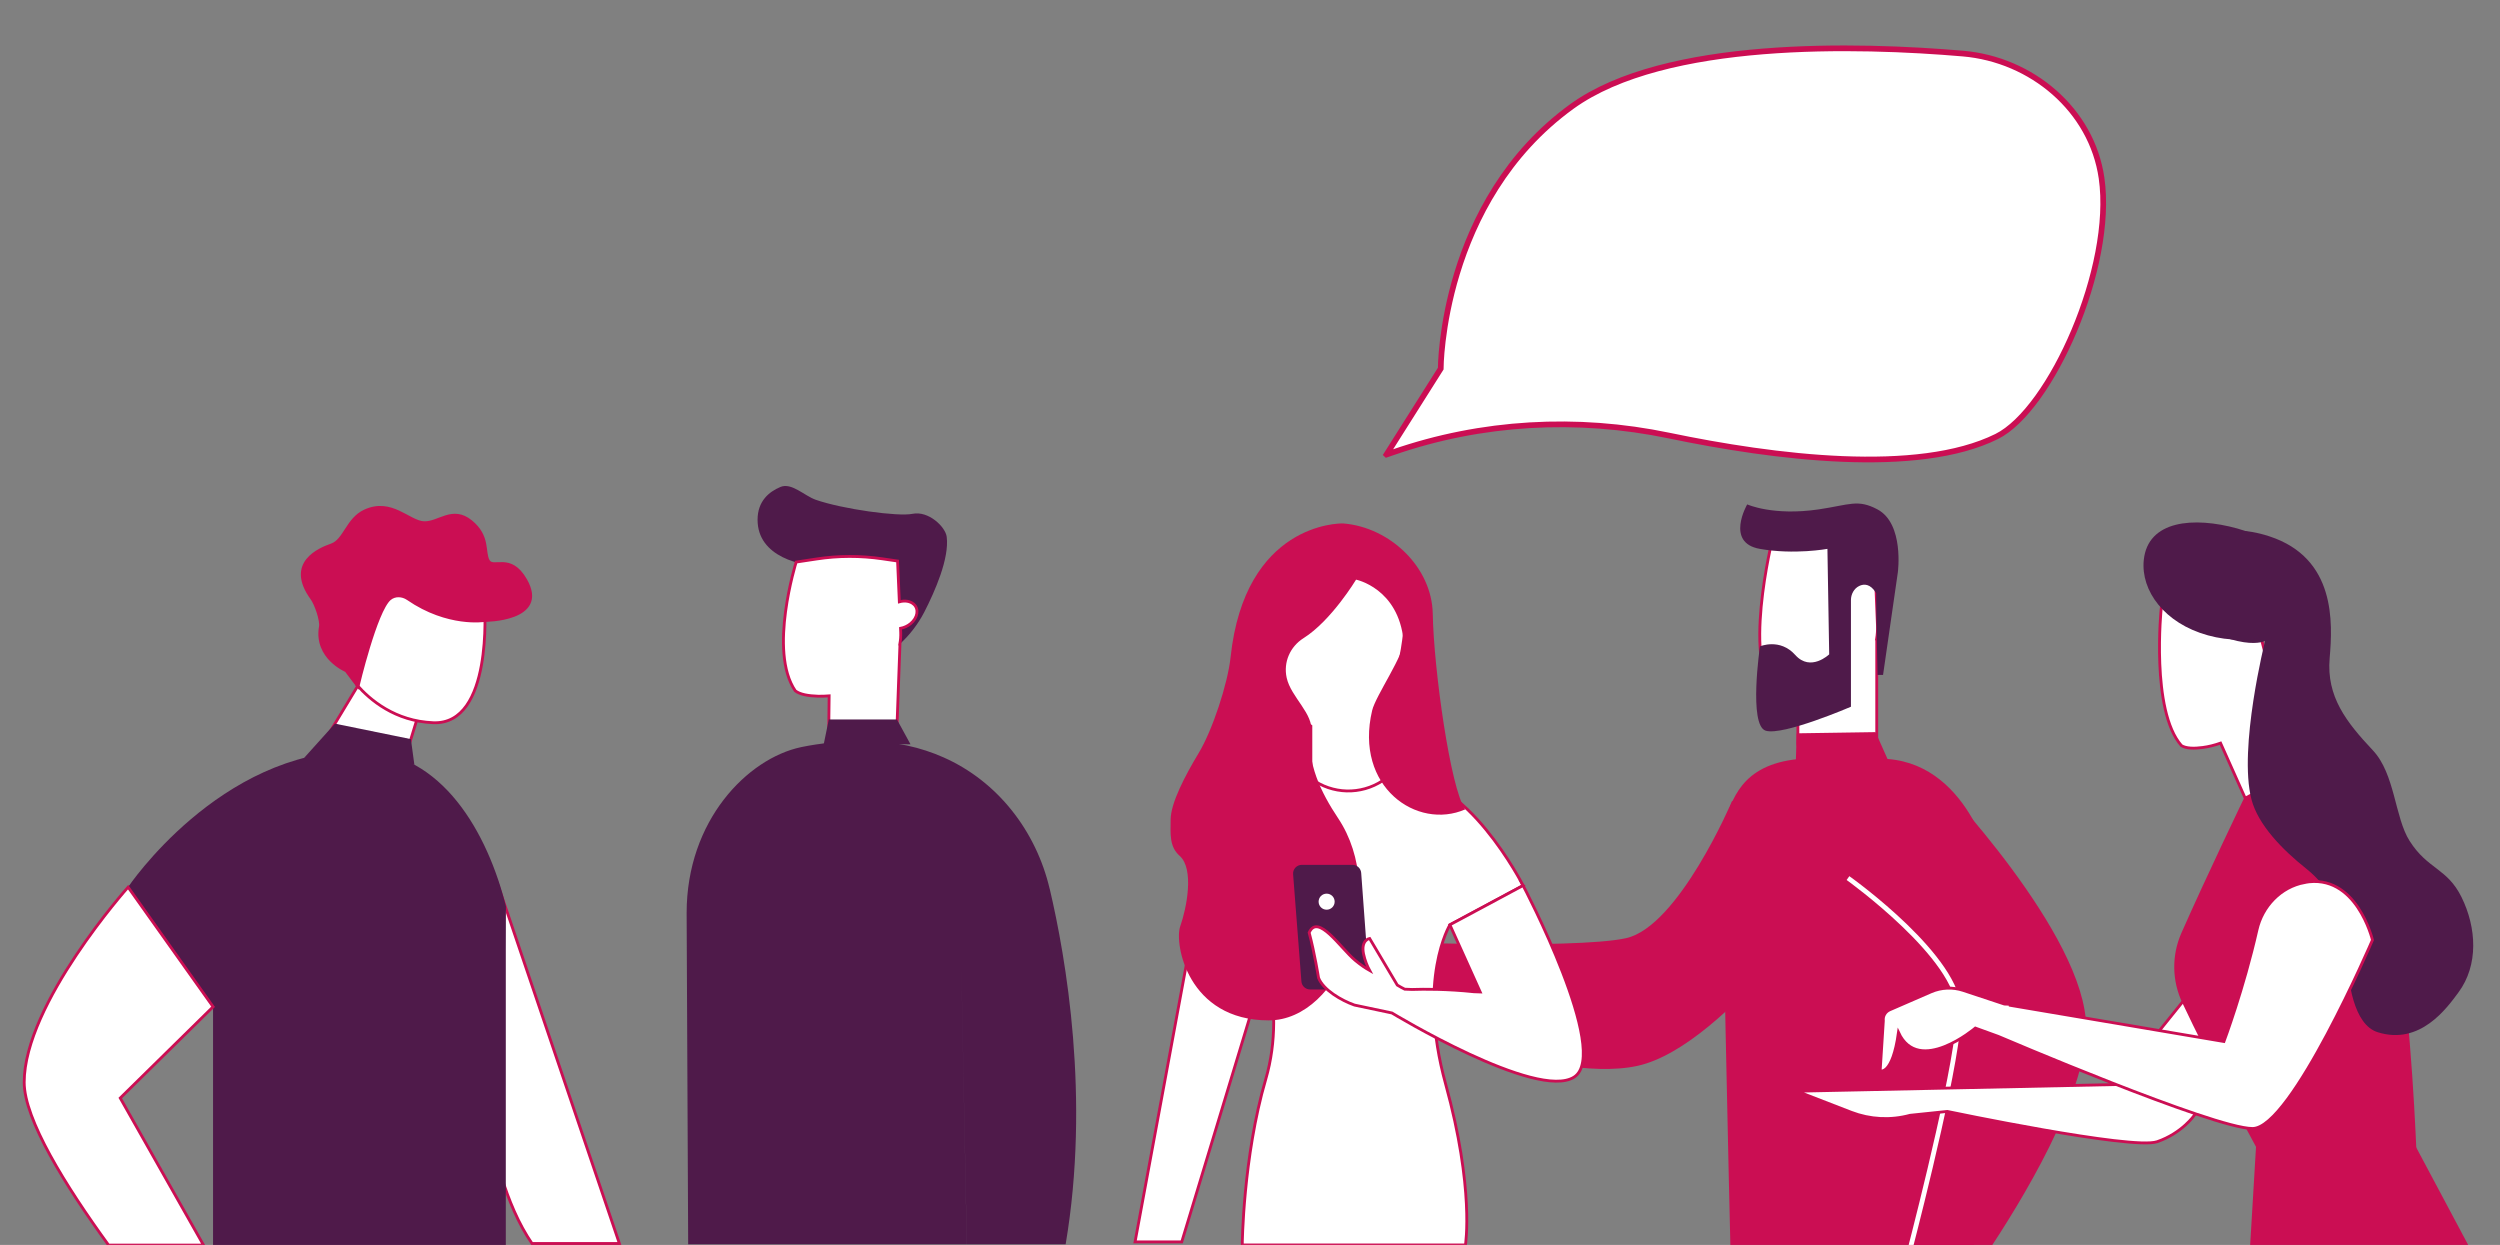
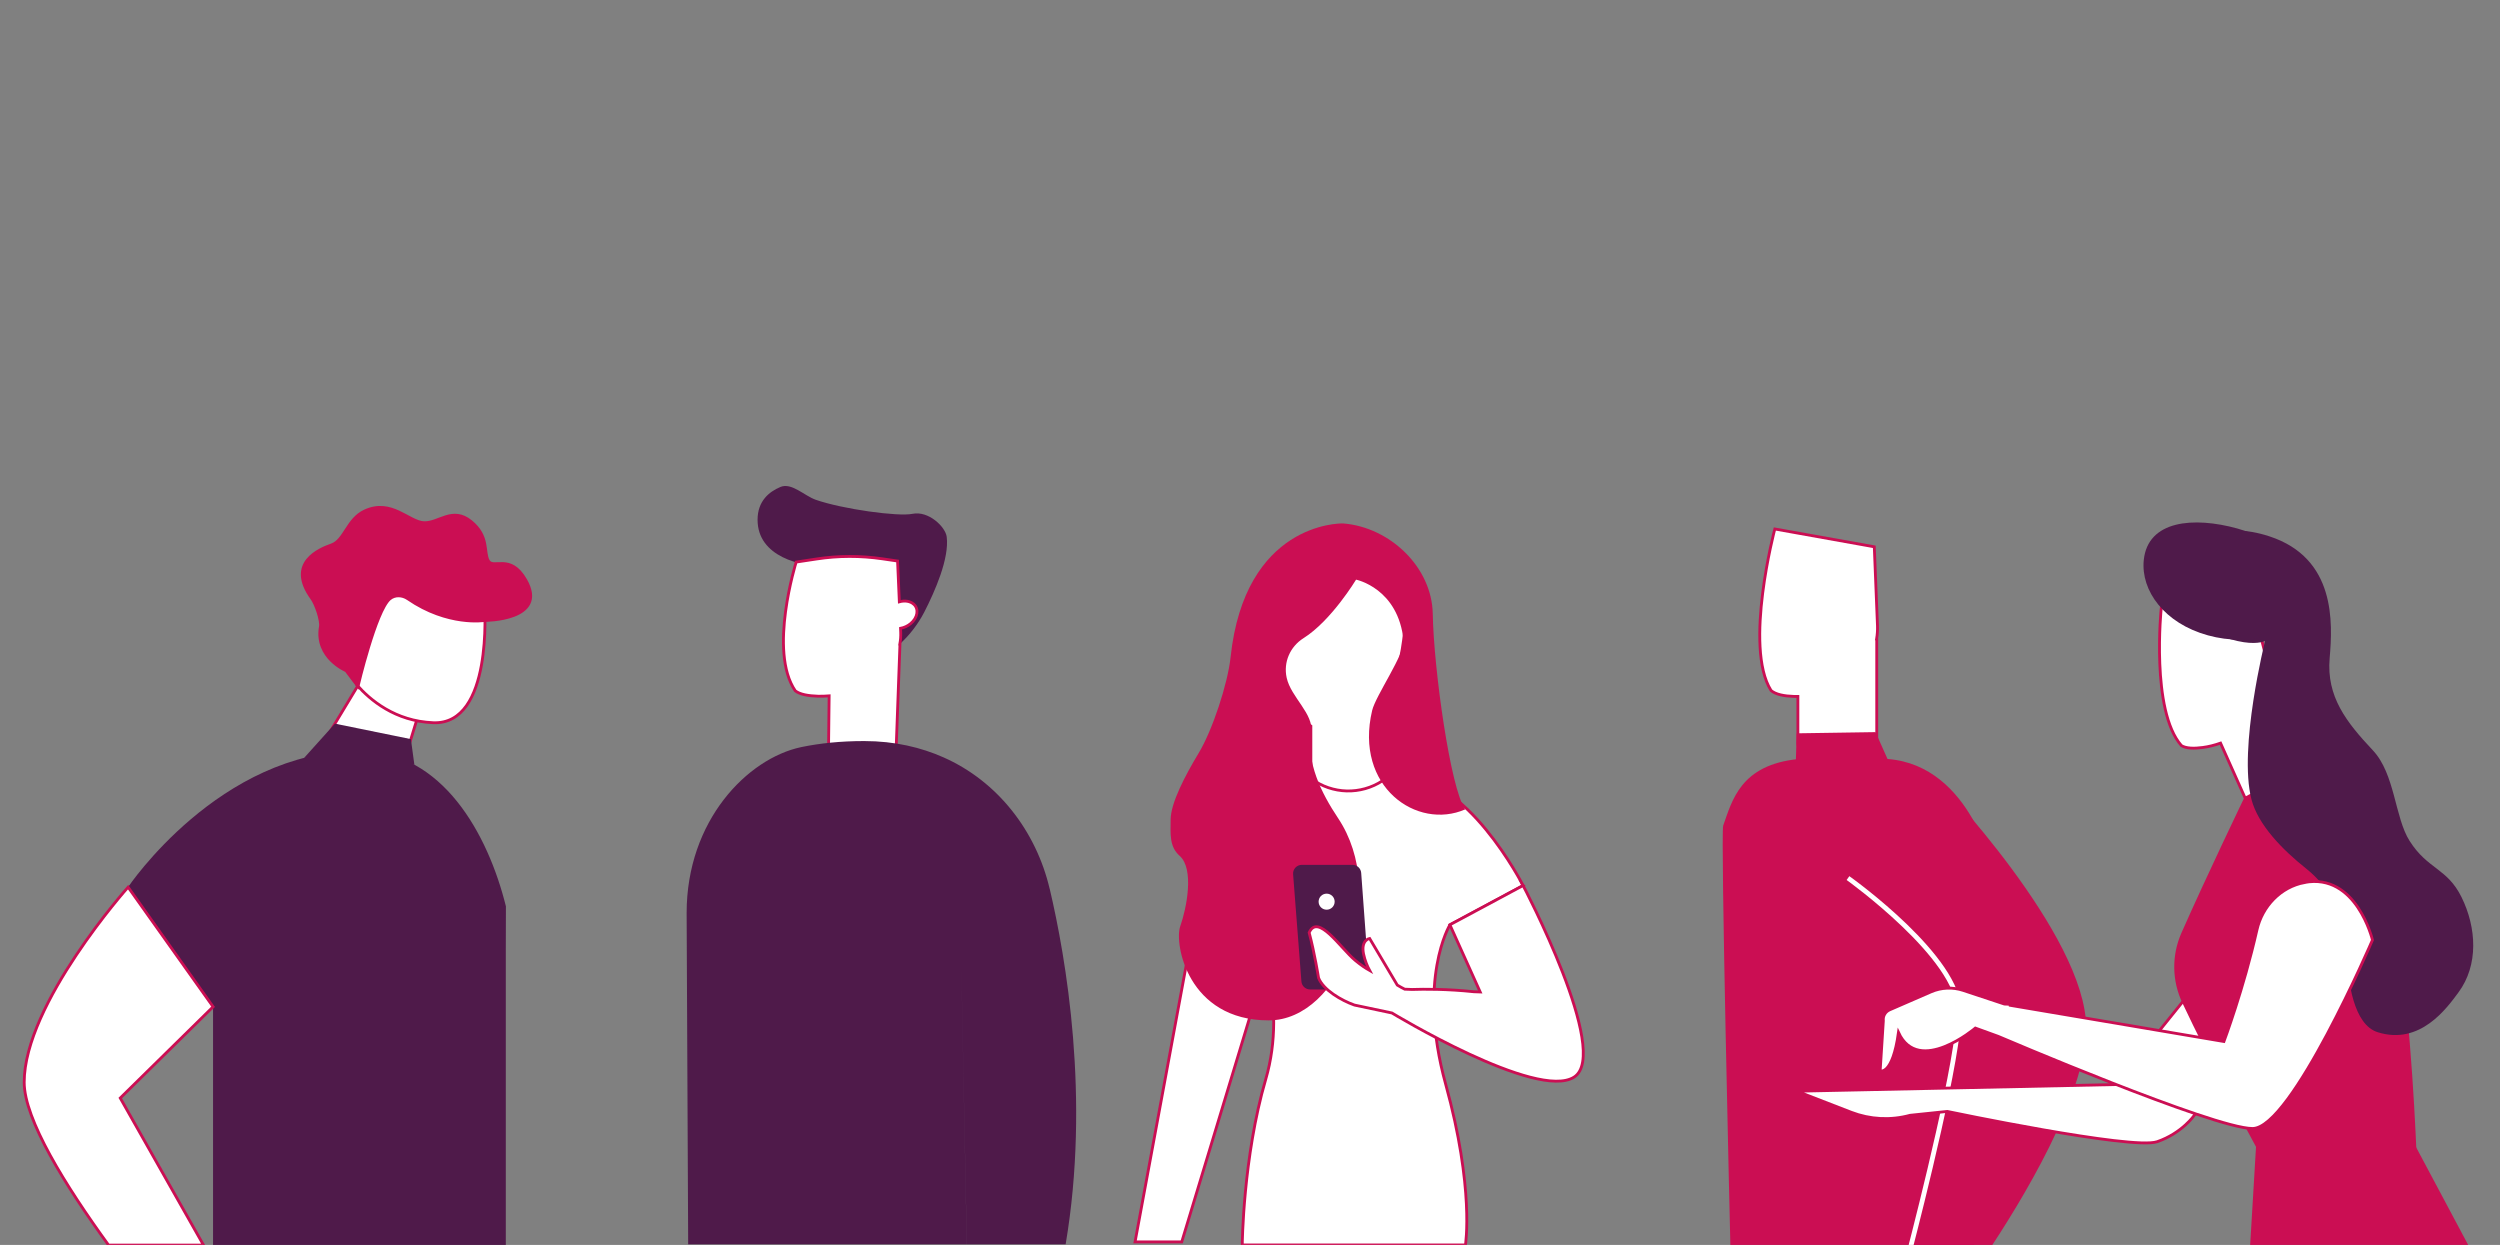
<svg xmlns="http://www.w3.org/2000/svg" id="conteudo" viewBox="0 0 439.1 218.66">
  <rect x="0" y="0" width="439.1" height="218.66" fill="#808080" stroke="none" />
  <defs>
    <style>.cls-1,.cls-2,.cls-3{fill:#fff;}.cls-4,.cls-5{fill:#cb0e53;}.cls-6{fill:#4f1a4a;}.cls-2,.cls-5{stroke-width:.5px;}.cls-2,.cls-5,.cls-3{stroke:#cb0e53;stroke-miterlimit:10;}</style>
  </defs>
  <g>
    <g>
      <g>
-         <path class="cls-4" d="M324.57,152.13s-20.96,31.53-36.93,35.07-48.73-11.01-48.73-11.01l.54-10.9s36.89,1.54,46.15-.51c9.27-2.06,18.63-24.11,18.63-24.11" />
        <path class="cls-4" d="M346.63,220.33l3.28-67.86s-4.18-19.21-19.74-19.21c-6.68,0-11.24-.24-14.26,.05-10.26,1.01-11.69,7.36-13.25,11.7-.47,1.31,1.16,69.52,1.3,75.32h42.66Z" />
        <g>
          <path class="cls-2" d="M329.76,109.9l-.56-13.86-17.47-3.13s-5.48,20.68-.67,28.36c.81,.72,2.36,1,4.03,1.05,.23,0,.46,0,.69,0v8.15s0,.96,.66,1.93c2.31-.34,4.68-.48,7.11-.48,1.32,0,2.62,.15,3.91,.39,1.42-1.03,2.17-2.05,2.17-2.05v-18.05h-.02c.12-.74,.18-1.51,.15-2.29Z" />
-           <path class="cls-6" d="M320.98,96.4s-5.8,1.08-11.9,0c-6.1-1.08-2.2-7.81-2.2-7.81,0,0,4.52,2.06,12.54,.88,5.42-.8,6.87-1.85,10.34,0,4.72,2.52,3.58,11.04,3.58,11.04l-2.6,18.04h-.97s-.24-10.73-.24-14.38c-1.02-1.66-2.13-1.66-2.98-1.25-.92,.45-1.45,1.45-1.45,2.48v18.73s-11.93,5.14-14.97,4.21c-3.04-.93-1.01-14.81-1.01-14.81,0,0,3.5-1.52,6.21,1.52,2.69,3.01,5.95-.12,5.95-.12l-.31-18.53Z" />
        </g>
        <path class="cls-4" d="M344.08,177.63c0,7.98-6.71,34.47-8.85,42.7h13.6c6.1-9.11,17.58-27.83,17.58-39.84,0-16.36-26.24-43.65-26.24-43.65l-15.59,17.38s19.5,13.92,19.5,23.41Z" />
        <path class="cls-1" d="M343.67,177.63c0,7.92-6.76,34.59-8.86,42.7h.87c2.3-8.86,8.82-34.77,8.82-42.7,0-9.59-18.87-23.17-19.68-23.74l-.48,.67c.19,.14,19.33,13.9,19.33,23.07Z" />
      </g>
      <polygon class="cls-4" points="315.57 128.8 329.42 128.59 331.61 133.5 315.43 133.5 315.57 128.8" />
    </g>
    <g>
-       <path class="cls-2" d="M108.79,218.41l-21.54-63.61s-2.98-3.57-9.24,11.92c6.63,13.06,6,37.95,15.43,51.69h15.34Z" />
      <g>
        <path class="cls-2" d="M54.85,133.7l8.1-13.42,10.47,5.45-3.56,11.64c-.1,.05-.21,.1-.31,.14-3.41-3.74-9.95-1.97-14.7-3.81Z" />
        <g>
          <path class="cls-2" d="M64.14,99.35l-2.92,16.1c1.6,.31,2.13,2.22,1.48,3.64,.08,.4,.08,.82,0,1.23,2.29,2.61,6.68,6.35,13.4,6.62,10.52,.43,9.01-20.45,9.01-20.45l-20.95-7.14Z" />
          <path class="cls-5" d="M56.28,110.11c.2-1.18-.81-4.03-1.52-5-4.54-6.27,1.4-8.67,3.48-9.4,2.3-.82,2.76-4.54,5.82-5.96,4.68-2.17,7.74,1.93,10.38,2.06,2.64,.12,5-2.87,8.27-.23,3.26,2.65,2.18,5.44,3.07,6.94,.89,1.5,3.85-1.37,6.54,3.33,4.09,7.14-7.21,7.13-7.21,7.13,0,0-6.43,1.05-13.48-3.81-.97-.67-2.29-.73-3.18,.03-2.45,2.1-5.58,15.36-5.58,15.36l-2.08-2.76s-5.43-2.26-4.52-7.69Z" />
        </g>
      </g>
      <path class="cls-6" d="M88.87,159.23c-3.17-12.8-11.17-27.23-25.5-27.35-.12,0-.24,0-.36,0-24.48,0-40.52,23.94-40.52,23.94l14.93,21.01v41.86h51.42v-51.78l.02-7.68Z" />
      <polygon class="cls-6" points="53.42 133.11 58.83 127.1 72.17 129.82 72.78 134.32 53.42 133.11" />
      <path class="cls-2" d="M35.74,218.68l-14.62-25.82,16.31-16.03-14.93-21.01s-18.25,20.46-18.25,34.28c0,6.49,7.19,18.1,14.82,28.59h16.67Z" />
    </g>
    <g>
      <g>
        <path class="cls-6" d="M154.96,105.63c-.53-2.1,.91-6.96-1.23-6.61-1.56,.26-6.92,.48-8.72,.48-4.29,0-11.95-1.68-11.95-8.21,0-3.27,2.01-4.92,4.01-5.76,1.97-.82,4.19,1.54,6.21,2.25,4.73,1.65,14.49,2.99,16.98,2.47,2.84-.59,5.8,2.3,6.02,4.03,.48,3.79-2.06,9.56-3.93,13.21-1.09,2.11-2.54,4.01-4.29,5.61h0l-3.11-7.47Z" />
        <path class="cls-2" d="M160.47,106.11c-.61-.54-1.57-.67-2.51-.41l-.31-7.16-2.67-.39c-3.83-.56-7.73-.56-11.56,.03l-3.58,.54s-4.92,15.68-.16,22.61c.8,.65,2.33,.9,3.99,.95,.66,.02,1.31-.01,1.96-.06l-.14,12.11,11.83-.64,.75-20.58h-.02c.12-.66,.18-1.35,.15-2.04l-.03-.71c.62-.12,1.24-.39,1.77-.83,1.25-1.04,1.49-2.57,.54-3.42Z" />
      </g>
      <path class="cls-6" d="M184.36,156.1c-2.39-10.15-9.15-18.9-18.7-23.1-3.87-1.71-8.48-2.84-13.88-2.84-4.2,0-7.81,.4-10.9,1.03-.06,.01-.13,.03-.19,.04-9.38,2-20.09,12.85-20.09,29.13l.27,58.18h48.93l-1.05-53.65,1.06,53.65h17.36c4.34-25.68,.05-50.34-2.8-62.43Z" />
-       <polygon class="cls-6" points="157.54 126.37 159.92 130.73 144.68 130.71 145.57 126.37 157.54 126.37" />
    </g>
    <g>
      <polygon class="cls-2" points="209.76 161.9 199.36 218.13 207.56 218.13 227.12 153.55 209.76 161.9" />
      <path class="cls-2" d="M208.93,161.9s8.1-25.17,21.31-25.17-1.22,1.68,15.6,0c11.5-1.15,21.68,18.81,21.68,18.81l-12.86,6.9s-5.82,9.55-.75,27.96c5.08,18.41,3.48,28.27,3.48,28.27h-39.2s.13-15.44,4.12-29.09c3.98-13.64-1.76-26.06-1.76-26.06l-11.62-1.61Z" />
-       <path class="cls-2" d="M241.41,126.15c5.58-6.09,5.58-19.74,5.58-19.74l-10.35-10.35-12.65,12.26s-.53,14.48,6.25,19.21h0v9.19l.08,.06c3.68,2.73,8.68,2.87,12.51,.35l.63-.41-2.05-10.58h0Z" />
+       <path class="cls-2" d="M241.41,126.15c5.58-6.09,5.58-19.74,5.58-19.74l-10.35-10.35-12.65,12.26s-.53,14.48,6.25,19.21h0v9.19l.08,.06c3.68,2.73,8.68,2.87,12.51,.35h0Z" />
      <path class="cls-4" d="M238.18,101.81s-4.34,7.2-9.22,10.27c-2.37,1.49-3.57,4.23-2.97,6.96,.75,3.44,4.83,6.37,4.3,9.61-.86,5.27,1.75,10.58,4.71,15.02,9.04,13.51,.49,35.55-12.16,35.55-14.25,0-16.61-13.5-15.55-16.5,1.15-3.26,2.49-10.1-.09-12.39-1.88-1.67-1.59-3.95-1.59-6.36,0-2.9,2.57-7.8,4.93-11.71,2.41-3.98,5.11-12.2,5.6-16.83,2.5-23.49,19.06-23.55,19.82-23.49,8.19,.68,15.55,7.68,15.69,15.89,.16,9.55,3.11,30.76,5.7,34.33-8.46,3.7-19.51-3.95-16.35-17.36,.62-2.63,5.75-9.93,5.52-12.26-.91-9.24-8.34-10.73-8.34-10.73Z" />
      <path class="cls-6" d="M240.46,172.15l-1.38-18.83c-.06-.8-.73-1.42-1.53-1.42h-8.9c-.89,0-1.6,.76-1.53,1.65l1.46,18.83c.06,.8,.73,1.41,1.53,1.41h8.82c.89,0,1.59-.76,1.53-1.64Z" />
      <path class="cls-2" d="M267.52,155.53l-12.86,6.9,5.32,11.8-1.11-.04c-4.69-.5-8.77-.47-10.86-.4l-1.29-.05c-.44-.22-.88-.46-1.3-.72l-4.86-8.19s-1.56,.26-1.07,2.71c.24,1.17,.67,2.17,1.07,2.91-.73-.41-1.57-.97-2.54-1.78-2.59-2.16-6.54-8.33-8.08-4.86,.96,3.59,1.65,7.94,1.65,7.94,.8,2.1,4.04,3.99,6.31,4.78l6.58,1.39h0s25.5,15.47,32.01,11.25c6.52-4.22-8.98-33.65-8.98-33.65Z" />
      <path class="cls-1" d="M231.6,158.37c0,.78,.63,1.41,1.41,1.41s1.41-.63,1.41-1.41-.63-1.41-1.41-1.41-1.41,.63-1.41,1.41Z" />
    </g>
    <g>
      <g>
        <g>
          <path class="cls-2" d="M398.3,117.51c-.03-.62-.09-1.21-.2-1.72l-2.52-9.89-9.66-4.51-6.32,5.44s-1.85,18,3.54,24.12c.82,.52,2.24,.54,3.73,.34,1.08-.14,2.13-.41,3.15-.77h0l5.45,12.18,8.88-8-6.06-17.19Z" />
          <path class="cls-2" d="M385.43,195.86s-2.18,3.17-6.55,4.67c-4.36,1.5-36.86-5.32-36.86-5.32l-6.53,.68c-3.41,.93-7.04,.74-10.34-.53l-9.56-3.7,56.07-1.17,21.46-26.66-7.7,32.02Z" />
          <path class="cls-4" d="M396.38,201.68c-2.16-3.98-8.19-15.19-13.08-25.55-1.82-3.86-1.89-8.32-.17-12.23,4.45-10.08,11.13-23.95,11.13-23.95l10.1-5.25s12.96,16.59,15.98,27.5c2.62,9.45,3.79,33.26,4.06,39.48h-28.03Z" />
          <path class="cls-6" d="M397.83,112.56s-4.22,2.55-17.13-5.73c-1.98,.52,1.18-18.1,17.89-12.63,11.7,3.83,11.13,15.15,10.59,21.41-.58,6.77,2.94,11.23,7.59,16.18,3.9,4.15,3.84,11.78,6.44,15.89,3.2,5.05,6.59,4.76,9.13,9.89,2.65,5.37,3.02,11.93-.54,16.74-2.02,2.74-6.73,9.34-14.18,6.99-4.18-1.32-5.31-8.62-5.49-14.78-.16-5.48-2.82-10.57-7.1-13.98-4.02-3.2-8.41-7.59-9.59-12.16-2.31-8.98,2.4-27.82,2.4-27.82Z" />
          <path class="cls-2" d="M404.75,155.01c-4.18,.79-7.4,4.17-8.34,8.32-2.37,10.46-5.8,19.6-5.8,19.6l-37.56-6.36-.02-.18-.98-.04-7.21-2.39c-1.86-.62-3.88-.53-5.68,.25l-7.27,3.16c-.75,.33-1.2,1.1-1.1,1.91l-.56,8.81s2.16,.84,3.22-6.74c3.55,7.66,13.5-.78,13.5-.78l4,1.45h0s37.85,16.19,44.69,16.19,21.06-33.11,21.06-33.11c0,0-2.82-11.83-11.96-10.1Z" />
        </g>
        <path class="cls-6" d="M404.24,106.04c-1.43,5.18-8.79,7.67-16.45,5.55-7.65-2.11-11.8-7.86-11.26-13.21,.71-7.02,8.79-7.67,16.45-5.55,7.65,2.11,12.69,8.03,11.26,13.21Z" />
      </g>
      <polygon class="cls-4" points="423.58 200.03 434.4 220.33 395.12 220.33 396.38 199.21 423.58 200.03" />
    </g>
  </g>
-   <path class="cls-3" d="M243.53,79.84l1.13-.39c15.58-5.4,32.32-6.31,48.47-2.95,18.53,3.86,43.67,7.05,57.56,.17,9.48-4.7,20.68-29.71,18.43-45.38-1.72-12-12.28-20.85-24.36-21.88-18.3-1.56-52.32-2.55-68.69,9.3-23.02,16.67-23.02,46.04-23.02,46.04l-9.53,15.08Z" />
</svg>